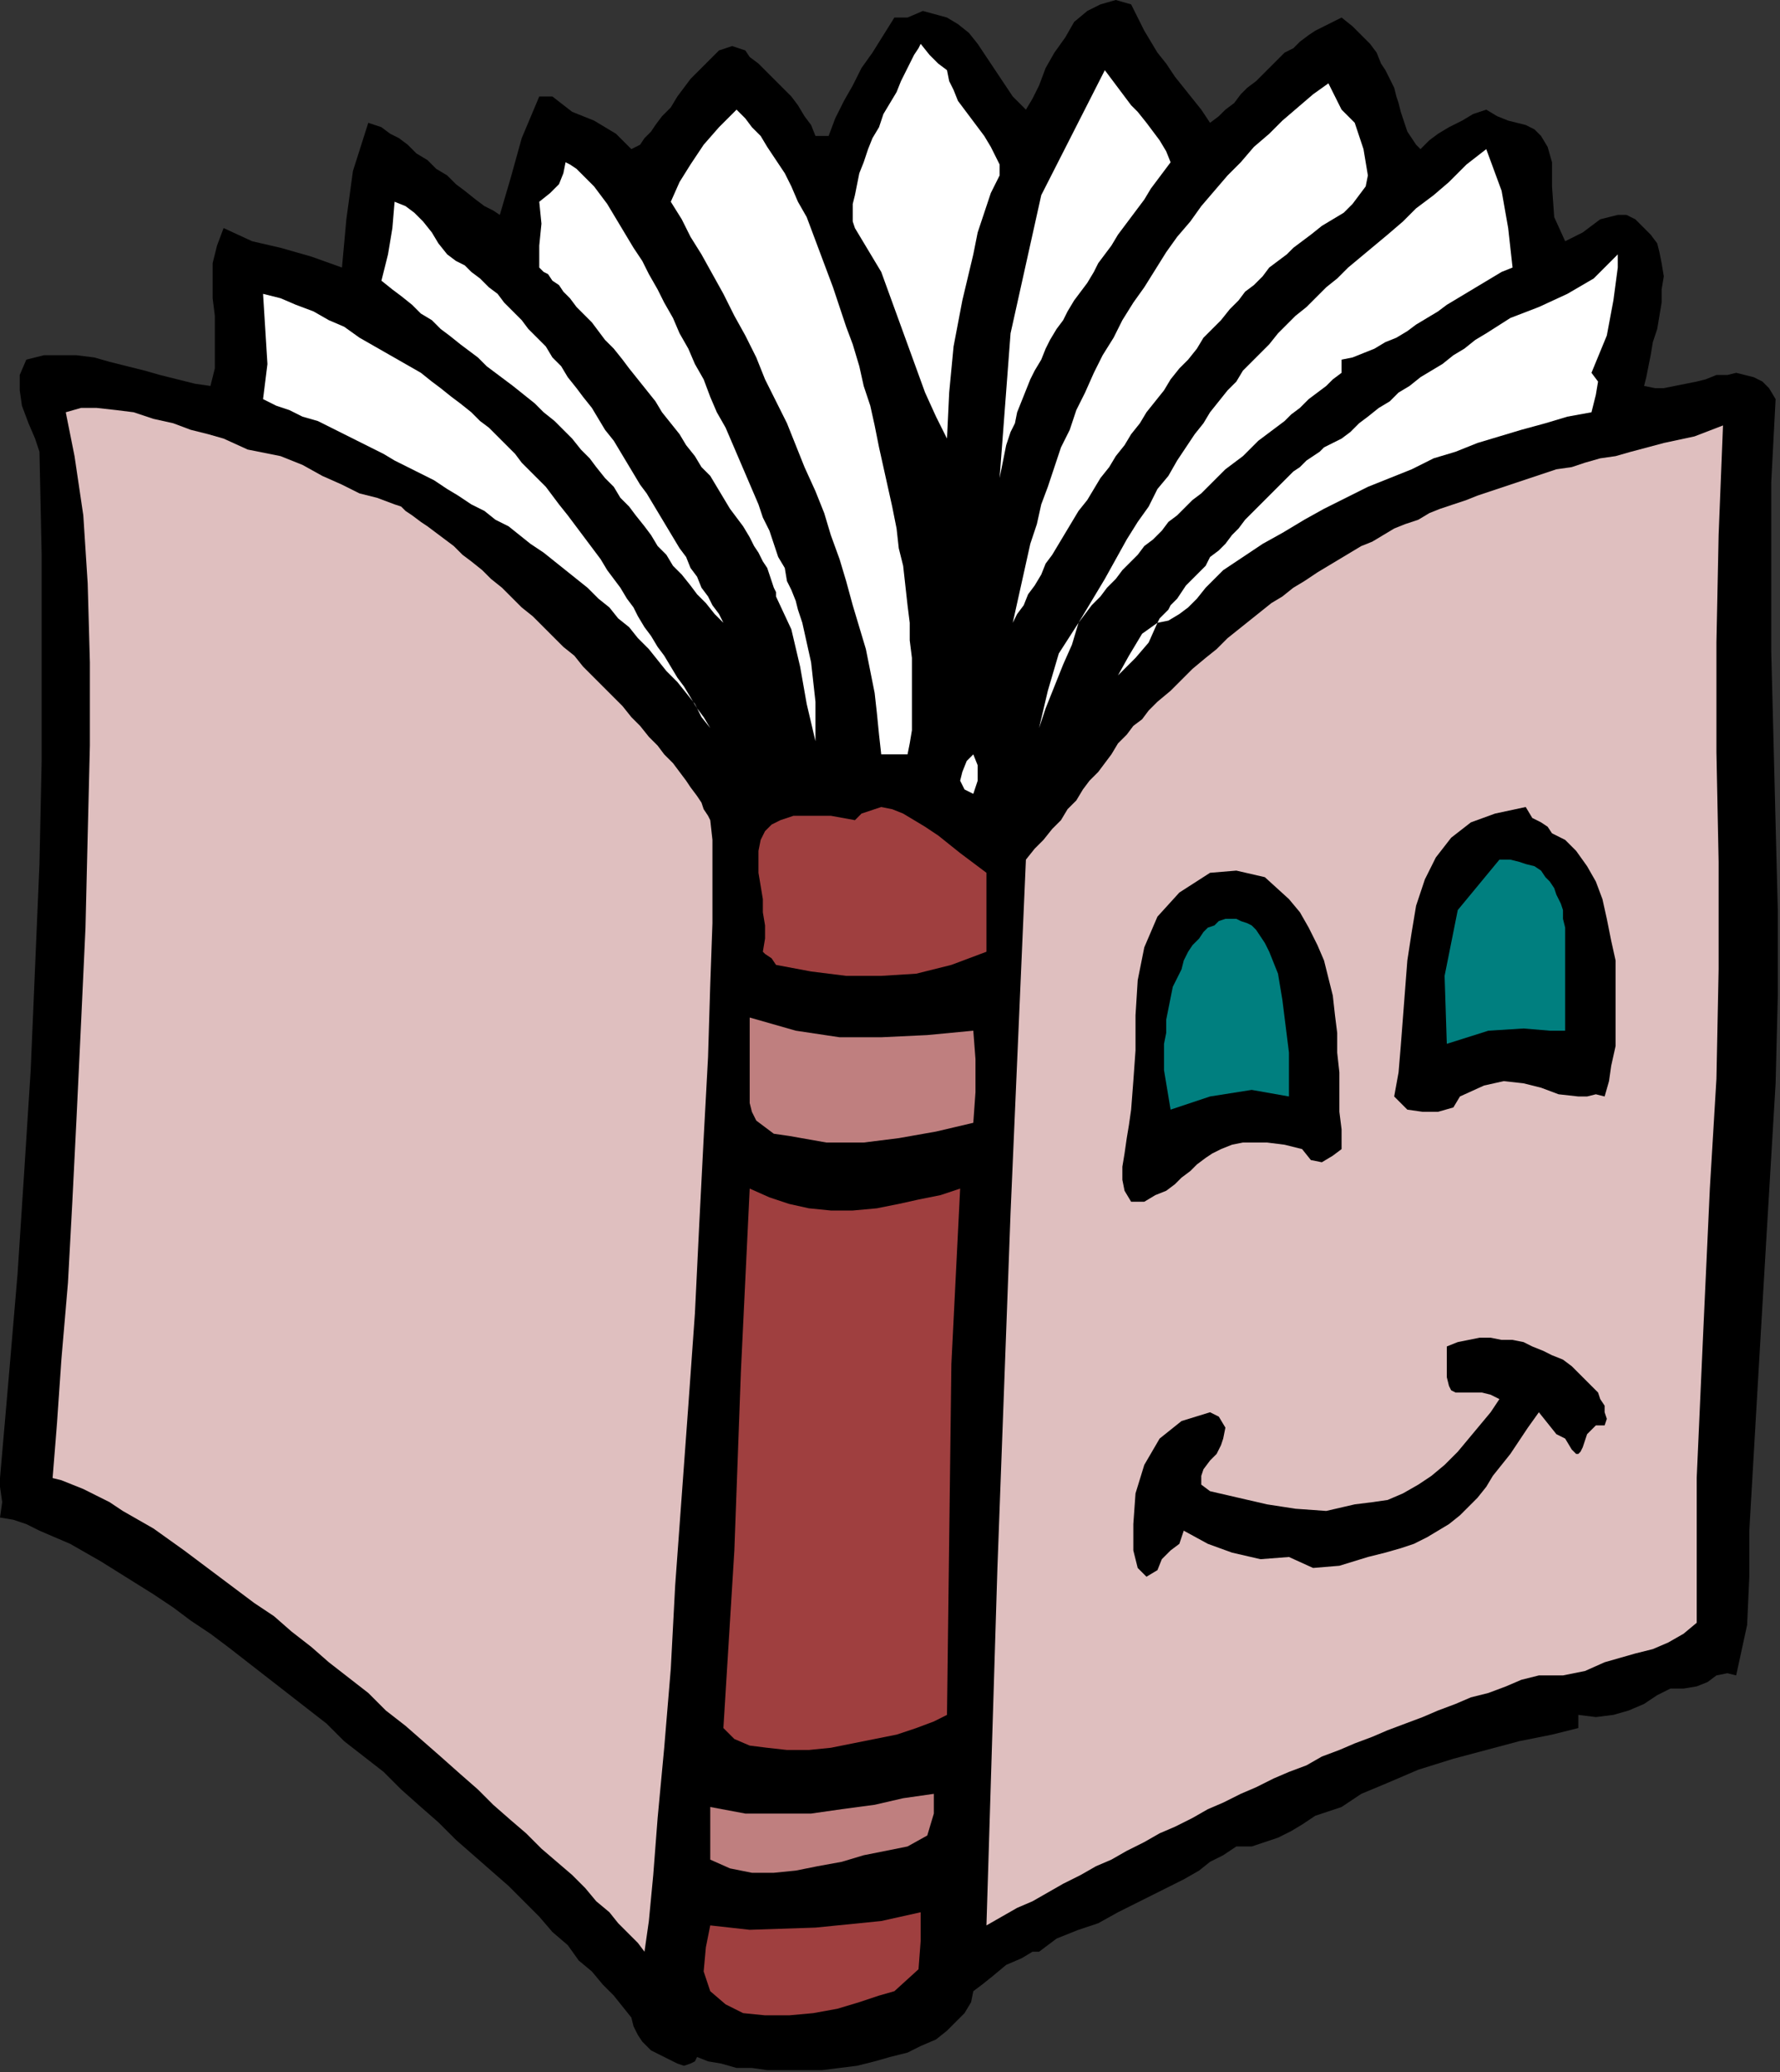
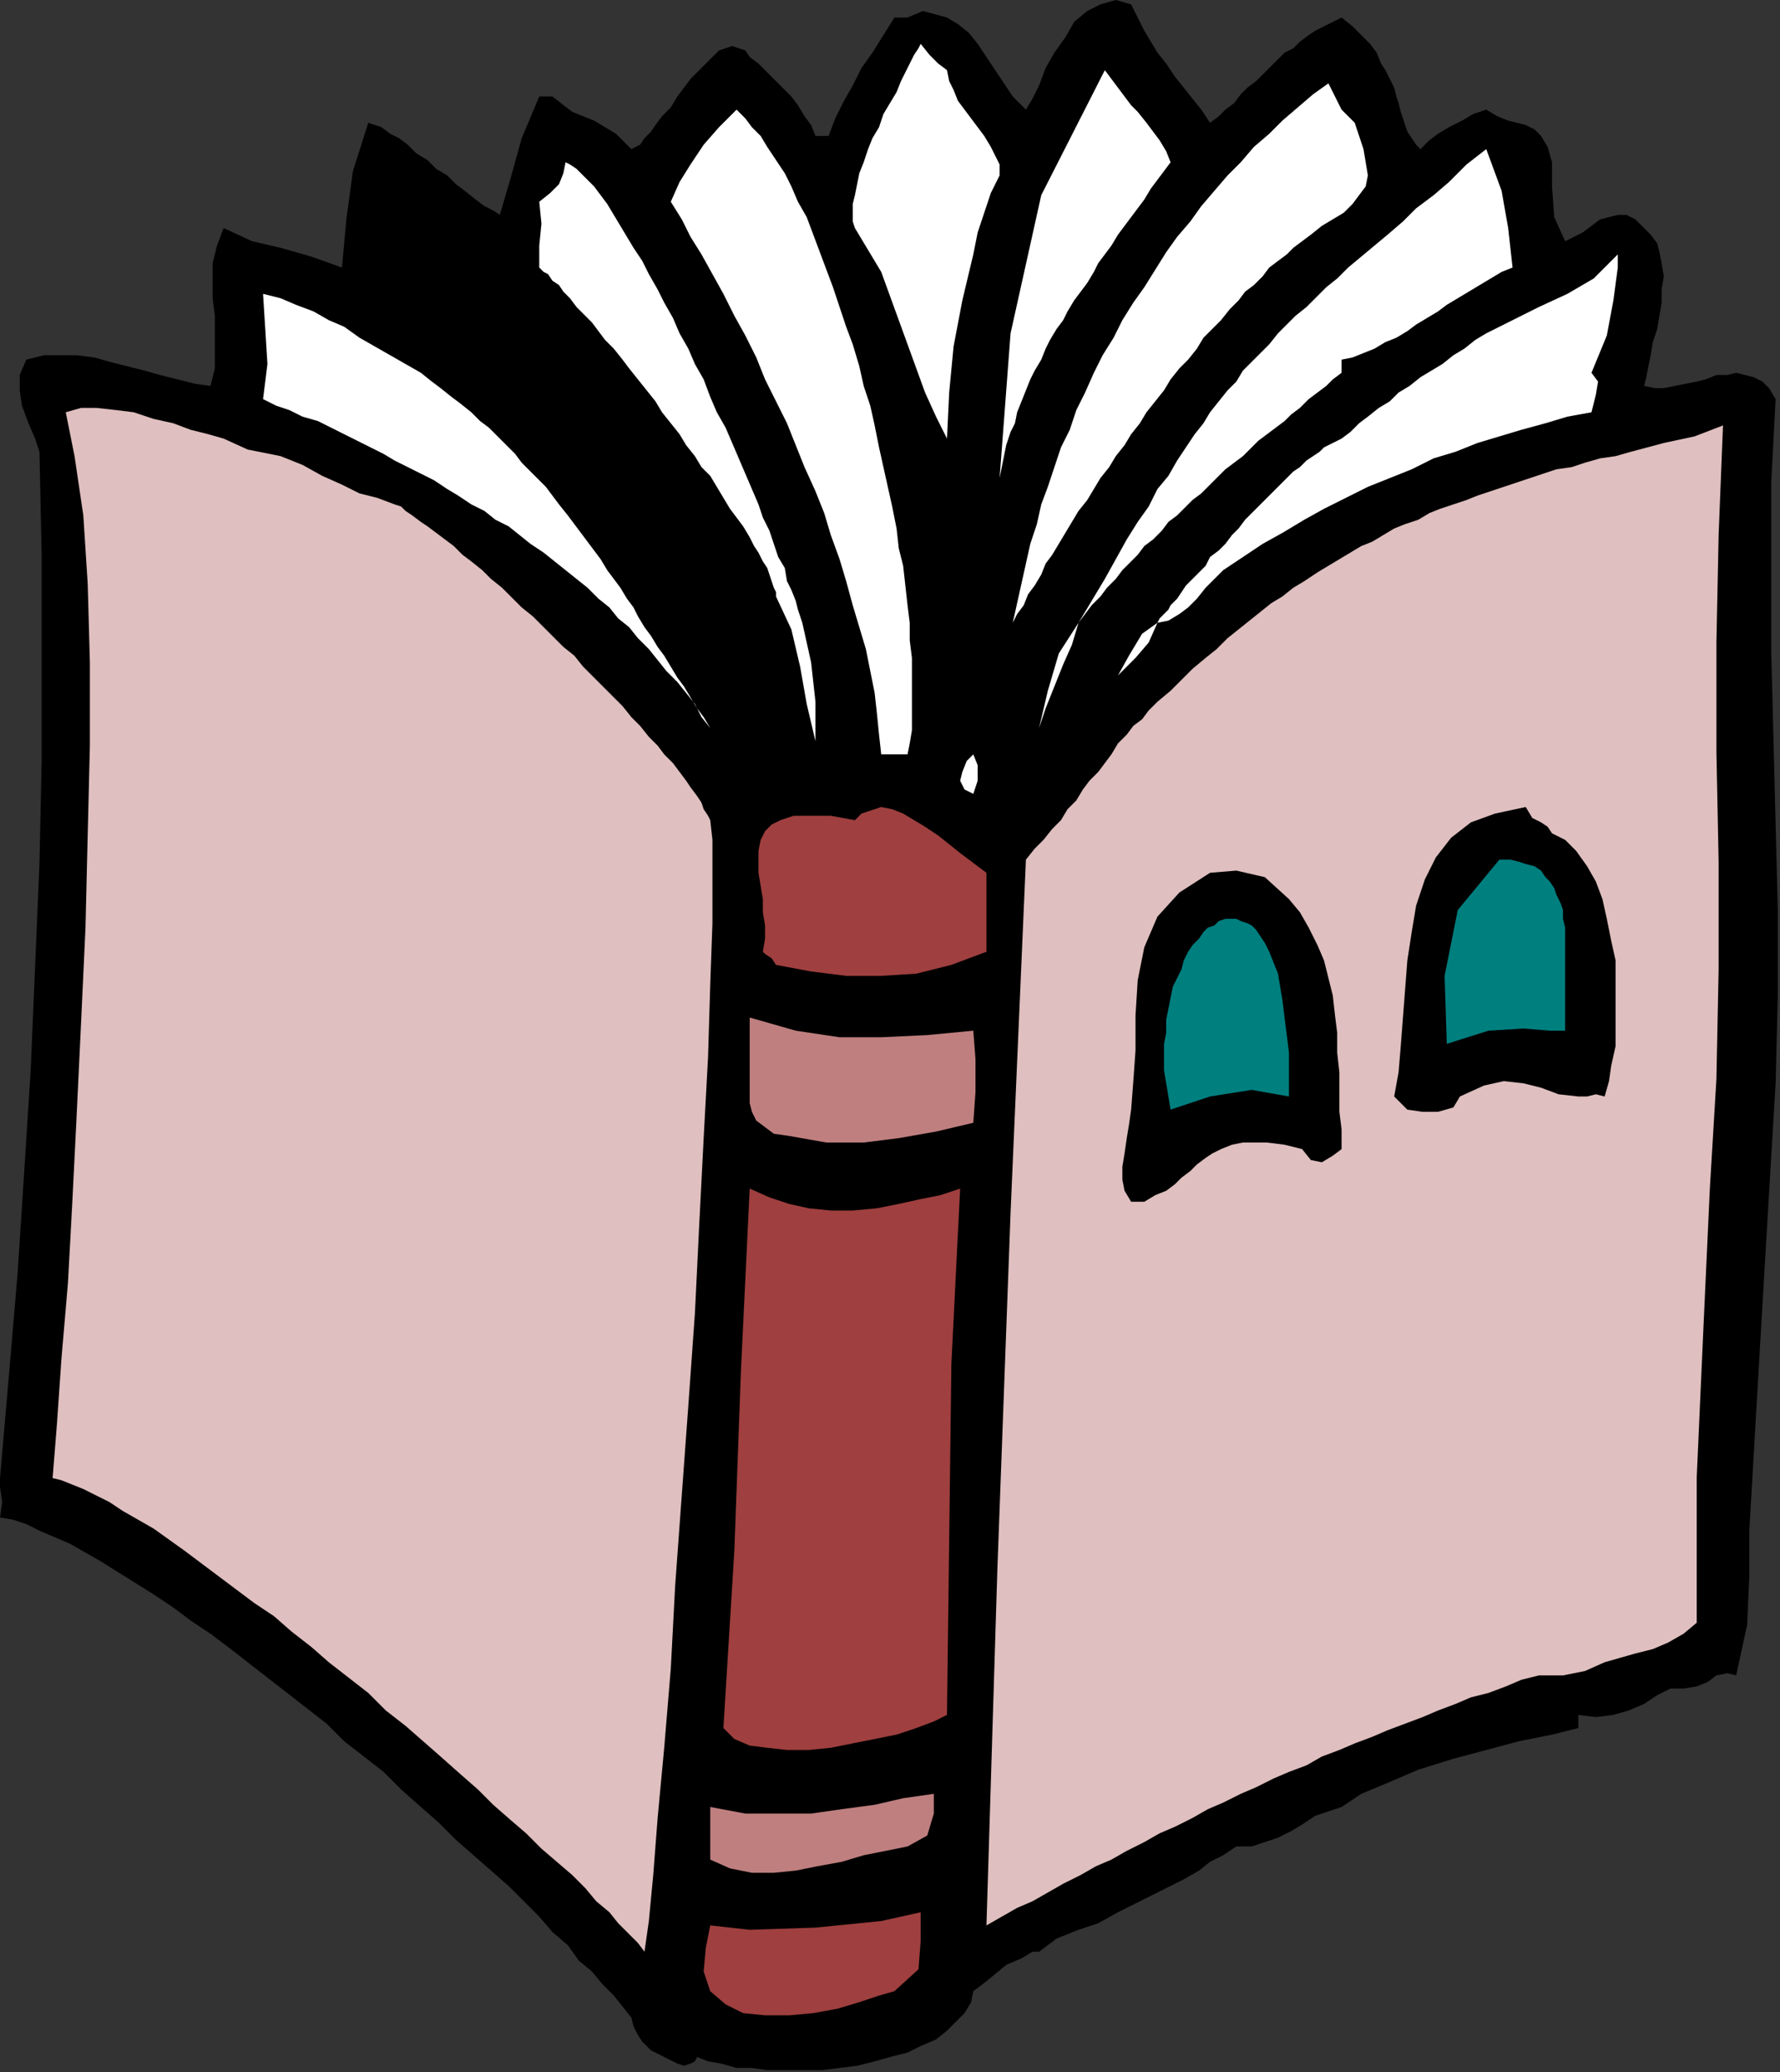
<svg xmlns="http://www.w3.org/2000/svg" xmlns:ns1="http://sodipodi.sourceforge.net/DTD/sodipodi-0.dtd" xmlns:ns2="http://www.inkscape.org/namespaces/inkscape" version="1.0" width="137.499mm" height="160.02mm" id="svg55" ns1:docname="OBSSG055.WMF">
  <rect width="100%" height="100%" fill="#333333" stroke="none" />
  <ns1:namedview pagecolor="#ffffff" bordercolor="#666666" borderopacity="1" objecttolerance="10" gridtolerance="10" guidetolerance="10" ns2:pageopacity="0" ns2:pageshadow="2" ns2:window-width="640" ns2:window-height="480" id="namedview57" />
  <defs id="defs3">
    <pattern id="WMFhbasepattern" patternUnits="userSpaceOnUse" width="6" height="6" x="0" y="0" />
  </defs>
  <path style="fill:#000000;fill-rule:evenodd;fill-opacity:1;stroke:none;" d="  M 330.24,1.28   L 332.16,5.12   L 334.08,8.96   L 336,12.16   L 337.92,15.36   L 340.48,18.56   L 343.04,22.4   L 345.6,25.6   L 348.16,28.8   L 350.72,32   L 353.28,35.84   L 353.28,35.84   L 355.84,33.92   L 357.76,32   L 360.32,30.08   L 362.24,27.52   L 364.16,25.6   L 366.72,23.68   L 368.64,21.76   L 370.56,19.84   L 373.12,17.28   L 375.04,15.36   L 377.6,14.08   L 379.52,12.16   L 382.08,10.24   L 384,8.96   L 386.56,7.68   L 389.12,6.4   L 391.68,5.12   L 391.68,5.12   L 394.88,7.68   L 397.44,10.24   L 400,12.8   L 401.92,15.36   L 403.2,18.56   L 404.48,20.48   L 405.76,23.04   L 407.04,25.6   L 407.68,28.16   L 408.32,30.08   L 408.96,32.64   L 409.6,34.56   L 410.24,36.48   L 410.88,38.4   L 412.16,40.32   L 413.44,42.24   L 414.72,43.52   L 414.72,43.52   L 417.28,40.96   L 419.84,39.04   L 423.04,37.12   L 426.88,35.2   L 430.08,33.28   L 433.92,32   L 433.92,32   L 437.12,33.92   L 440.32,35.2   L 442.88,35.84   L 445.44,36.48   L 448,37.76   L 449.92,39.68   L 451.84,42.88   L 453.12,47.36   L 453.12,47.36   L 453.12,54.4   L 453.76,63.36   L 456.96,70.4   L 456.96,70.4   L 459.52,69.12   L 462.08,67.84   L 464.64,65.92   L 467.2,64   L 469.76,63.36   L 472.32,62.72   L 474.88,62.72   L 477.44,64   L 480,66.56   L 480,66.56   L 481.92,68.48   L 483.84,71.04   L 484.48,73.6   L 485.12,76.8   L 485.76,80.64   L 485.12,84.48   L 485.12,88.32   L 484.48,92.16   L 483.84,96   L 482.56,99.84   L 481.92,103.68   L 481.28,106.88   L 480.64,110.08   L 480,112.64   L 480,112.64   L 483.2,113.28   L 485.76,113.28   L 488.96,112.64   L 492.16,112   L 495.36,111.36   L 497.92,110.72   L 501.12,109.44   L 504.32,109.44   L 506.88,108.8   L 509.44,109.44   L 512,110.08   L 514.56,111.36   L 516.48,113.28   L 518.4,116.48   L 518.4,116.48   L 517.12,140.8   L 517.12,165.76   L 517.12,190.08   L 517.76,215.04   L 518.4,240.64   L 519.04,265.6   L 519.04,290.56   L 518.4,316.16   L 518.4,316.16   L 515.84,359.04   L 513.28,402.56   L 510.72,446.72   L 510.72,446.72   L 510.72,460.16   L 510.08,474.24   L 506.88,488.96   L 506.88,488.96   L 504.32,488.32   L 501.12,488.96   L 498.56,490.88   L 495.36,492.16   L 491.52,492.8   L 487.68,492.8   L 487.68,492.8   L 483.84,494.72   L 480,497.28   L 475.52,499.2   L 471.04,500.48   L 465.92,501.12   L 460.8,500.48   L 460.8,500.48   L 460.8,504.32   L 453.12,506.24   L 443.52,508.16   L 433.92,510.72   L 424.32,513.28   L 414.08,516.48   L 405.12,520.32   L 397.44,523.52   L 391.68,527.36   L 391.68,527.36   L 387.84,528.64   L 384,529.92   L 380.16,532.48   L 376.96,534.4   L 373.12,536.32   L 369.28,537.6   L 365.44,538.88   L 360.96,538.88   L 360.96,538.88   L 357.12,541.44   L 353.28,543.36   L 350.08,545.92   L 345.6,548.48   L 341.76,550.4   L 337.92,552.32   L 334.08,554.24   L 330.24,556.16   L 326.4,558.08   L 326.4,558.08   L 320.64,561.28   L 314.88,563.2   L 308.48,565.76   L 303.36,569.6   L 303.36,569.6   L 301.44,569.6   L 298.24,571.52   L 293.76,573.44   L 289.92,576.64   L 286.72,579.2   L 284.16,581.12   L 284.16,581.12   L 283.52,584.32   L 281.6,587.52   L 279.04,590.08   L 276.48,592.64   L 273.28,595.2   L 268.8,597.12   L 264.96,599.04   L 259.84,600.32   L 255.36,601.6   L 250.24,602.88   L 245.12,603.52   L 240,604.16   L 234.24,604.16   L 229.12,604.16   L 224,604.16   L 219.52,603.52   L 215.04,603.52   L 210.56,602.24   L 206.72,601.6   L 203.52,600.32   L 203.52,600.32   L 202.88,601.6   L 201.6,602.24   L 199.68,602.88   L 197.76,602.24   L 195.2,600.96   L 192.64,599.68   L 190.08,598.4   L 187.52,595.84   L 186.24,593.92   L 184.96,591.36   L 184.32,588.8   L 184.32,588.8   L 181.76,585.6   L 179.2,582.4   L 176,579.2   L 172.8,575.36   L 168.96,572.16   L 165.76,567.68   L 161.28,563.84   L 157.44,559.36   L 152.96,554.88   L 148.48,550.4   L 143.36,545.92   L 138.24,541.44   L 133.12,536.96   L 128,531.84   L 122.88,527.36   L 117.12,522.24   L 112,517.12   L 106.24,512.64   L 100.48,508.16   L 95.36,503.04   L 89.6,498.56   L 83.84,494.08   L 78.08,489.6   L 72.32,485.12   L 66.56,480.64   L 61.44,476.8   L 55.68,472.96   L 50.56,469.12   L 44.8,465.28   L 39.68,462.08   L 34.56,458.88   L 29.44,455.68   L 24.96,453.12   L 20.48,450.56   L 16,448.64   L 11.52,446.72   L 7.68,444.8   L 3.84,443.52   L 0,442.88   L 0,442.88   L 0.64,438.4   L 0,433.92   L 0,431.36   L 0,431.36   L 2.56,401.92   L 5.12,371.84   L 7.04,342.4   L 8.96,312.32   L 10.24,282.24   L 11.52,252.16   L 12.16,222.08   L 12.16,192   L 12.16,161.92   L 11.52,131.84   L 11.52,131.84   L 10.24,128   L 8.32,123.52   L 6.4,118.4   L 5.76,113.92   L 5.76,109.44   L 7.68,104.96   L 7.68,104.96   L 12.8,103.68   L 17.28,103.68   L 22.4,103.68   L 27.52,104.32   L 32,105.6   L 37.12,106.88   L 42.24,108.16   L 46.72,109.44   L 51.84,110.72   L 56.96,112   L 61.44,112.64   L 61.44,112.64   L 62.72,107.52   L 62.72,102.4   L 62.72,97.28   L 62.72,92.16   L 62.08,87.04   L 62.08,81.92   L 62.08,76.8   L 63.36,71.68   L 65.28,66.56   L 65.28,66.56   L 73.6,70.4   L 81.92,72.32   L 90.88,74.88   L 99.84,78.08   L 99.84,78.08   L 101.12,64   L 103.04,49.92   L 107.52,35.84   L 107.52,35.84   L 109.44,36.48   L 111.36,37.12   L 113.92,39.04   L 116.48,40.32   L 119.04,42.24   L 121.6,44.8   L 124.8,46.72   L 127.36,49.28   L 130.56,51.2   L 133.12,53.76   L 135.68,55.68   L 138.88,58.24   L 141.44,60.16   L 144,61.44   L 145.92,62.72   L 145.92,62.72   L 149.12,51.84   L 152.32,40.32   L 157.44,28.16   L 157.44,28.16   L 161.28,28.16   L 161.28,28.16   L 161.28,28.16   L 167.04,32.64   L 173.44,35.2   L 179.84,39.04   L 184.32,43.52   L 184.32,43.52   L 185.6,42.88   L 186.88,42.24   L 188.16,40.32   L 190.08,38.4   L 191.36,36.48   L 193.28,33.92   L 195.84,31.36   L 197.76,28.16   L 199.68,25.6   L 201.6,23.04   L 204.16,20.48   L 206.08,18.56   L 208,16.64   L 209.92,14.72   L 211.84,14.08   L 213.76,13.44   L 215.68,14.08   L 217.6,14.72   L 218.88,16.64   L 218.88,16.64   L 221.44,18.56   L 223.36,20.48   L 225.92,23.04   L 228.48,25.6   L 231.04,28.16   L 232.96,30.72   L 234.88,33.92   L 236.8,36.48   L 238.08,39.68   L 238.08,39.68   L 241.92,39.68   L 243.84,34.56   L 246.4,29.44   L 248.96,24.96   L 251.52,19.84   L 254.72,15.36   L 257.92,10.24   L 261.12,5.12   L 261.12,5.12   L 264.96,5.12   L 269.44,3.2   L 276.48,5.12   L 276.48,5.12   L 279.68,7.04   L 282.88,9.6   L 285.44,12.8   L 288,16.64   L 290.56,20.48   L 293.12,24.32   L 295.68,28.16   L 299.52,32   L 299.52,32   L 301.44,28.8   L 303.36,24.96   L 305.28,19.84   L 307.84,15.36   L 311.04,10.88   L 313.6,6.4   L 317.44,3.2   L 321.28,1.28   L 325.76,0   L 330.24,1.28  z " id="path5" />
  <path style="fill:#ffffff;fill-rule:evenodd;fill-opacity:1;stroke:none;" d="  M 276.48,20.48   L 277.12,23.68   L 278.4,26.24   L 279.68,29.44   L 281.6,32   L 283.52,34.56   L 285.44,37.12   L 287.36,39.68   L 289.28,42.88   L 290.56,45.44   L 291.84,48   L 291.84,51.2   L 291.84,51.2   L 289.28,56.32   L 287.36,62.08   L 285.44,67.84   L 284.16,74.24   L 284.16,74.24   L 280.96,87.68   L 278.4,101.12   L 277.12,114.56   L 276.48,128   L 276.48,128   L 273.28,121.6   L 270.08,114.56   L 267.52,107.52   L 264.96,100.48   L 262.4,93.44   L 259.84,86.4   L 257.28,79.36   L 253.44,72.96   L 249.6,66.56   L 249.6,66.56   L 248.96,64.64   L 248.96,62.08   L 248.96,59.52   L 249.6,56.96   L 250.24,53.76   L 250.88,50.56   L 252.16,47.36   L 253.44,43.52   L 254.72,40.32   L 256.64,37.12   L 257.92,33.28   L 259.84,30.08   L 261.76,26.88   L 263.04,23.68   L 264.32,21.12   L 265.6,18.56   L 266.88,16   L 268.16,14.08   L 268.8,12.8   L 268.8,12.8   L 271.36,16   L 273.92,18.56   L 276.48,20.48  z " id="path7" />
  <path style="fill:#ffffff;fill-rule:evenodd;fill-opacity:1;stroke:none;" d="  M 341.76,47.36   L 339.84,49.92   L 337.92,52.48   L 336,55.04   L 334.08,58.24   L 332.16,60.8   L 330.24,63.36   L 328.32,65.92   L 326.4,68.48   L 324.48,71.68   L 322.56,74.24   L 320.64,76.8   L 319.36,79.36   L 317.44,82.56   L 315.52,85.12   L 313.6,87.68   L 311.68,90.88   L 310.4,93.44   L 308.48,96   L 306.56,99.2   L 305.28,101.76   L 304,104.96   L 302.08,108.16   L 300.8,110.72   L 299.52,113.92   L 298.24,117.12   L 296.96,120.32   L 296.32,123.52   L 295.04,126.08   L 293.76,129.92   L 293.12,133.12   L 292.48,136.32   L 291.84,139.52   L 291.84,139.52   L 295.04,97.28   L 304,56.96   L 322.56,20.48   L 322.56,20.48   L 324.48,23.04   L 326.4,25.6   L 328.32,28.16   L 330.24,30.72   L 332.16,32.64   L 334.72,35.84   L 336.64,38.4   L 338.56,40.96   L 340.48,44.16   L 341.76,47.36  z " id="path9" />
  <path style="fill:#ffffff;fill-rule:evenodd;fill-opacity:1;stroke:none;" d="  M 391.68,32   L 395.52,35.84   L 398.08,43.52   L 399.36,51.2   L 399.36,51.2   L 398.72,54.4   L 396.8,56.96   L 394.88,59.52   L 392.32,62.08   L 389.12,64   L 385.92,65.92   L 382.72,68.48   L 380.16,70.4   L 380.16,70.4   L 377.6,72.32   L 375.68,74.24   L 373.12,76.16   L 370.56,78.08   L 368.64,80.64   L 366.08,83.2   L 363.52,85.12   L 361.6,87.68   L 359.04,90.24   L 356.48,93.44   L 353.92,96   L 351.36,98.56   L 349.44,101.76   L 346.88,104.96   L 344.32,107.52   L 341.76,110.72   L 339.84,113.92   L 337.28,117.12   L 334.72,120.32   L 332.8,123.52   L 330.24,126.72   L 328.32,129.92   L 325.76,133.12   L 323.84,136.32   L 321.28,139.52   L 319.36,142.72   L 317.44,145.92   L 314.88,149.12   L 312.96,152.32   L 311.04,155.52   L 309.12,158.72   L 307.2,161.92   L 305.28,164.48   L 304,167.68   L 302.08,170.88   L 300.16,173.44   L 298.88,176.64   L 296.96,179.2   L 295.68,181.76   L 295.68,181.76   L 295.68,181.76   L 296.96,176   L 298.24,170.24   L 299.52,164.48   L 300.8,158.72   L 302.72,152.96   L 304,147.2   L 305.92,142.08   L 307.84,136.32   L 309.76,130.56   L 312.32,125.44   L 314.24,119.68   L 316.8,114.56   L 319.36,108.8   L 321.92,103.68   L 325.12,98.56   L 327.68,93.44   L 330.88,88.32   L 334.08,83.84   L 337.28,78.72   L 340.48,73.6   L 343.68,69.12   L 347.52,64.64   L 350.72,60.16   L 354.56,55.68   L 358.4,51.2   L 362.24,47.36   L 366.08,42.88   L 370.56,39.04   L 374.4,35.2   L 378.88,31.36   L 383.36,27.52   L 387.84,24.32   L 387.84,24.32   L 391.68,32  z " id="path11" />
  <path style="fill:#ffffff;fill-rule:evenodd;fill-opacity:1;stroke:none;" d="  M 264.96,220.16   L 257.28,220.16   L 256.64,214.4   L 256,208   L 255.36,202.24   L 254.08,195.84   L 252.8,189.44   L 250.88,183.04   L 248.96,176.64   L 247.04,169.6   L 245.12,163.2   L 242.56,156.16   L 240.64,149.76   L 238.08,143.36   L 234.88,136.32   L 232.32,129.92   L 229.76,123.52   L 226.56,117.12   L 223.36,110.72   L 220.8,104.32   L 217.6,97.92   L 214.4,92.16   L 211.2,85.76   L 208,80   L 204.8,74.24   L 201.6,69.12   L 199.04,64   L 195.84,58.88   L 195.84,58.88   L 198.4,53.12   L 201.6,48   L 205.44,42.24   L 209.92,37.12   L 215.04,32   L 215.04,32   L 217.6,34.56   L 219.52,37.12   L 222.08,39.68   L 224,42.88   L 226.56,46.72   L 229.12,50.56   L 231.04,54.4   L 232.96,58.88   L 235.52,63.36   L 237.44,68.48   L 239.36,73.6   L 241.28,78.72   L 243.2,83.84   L 245.12,89.6   L 247.04,95.36   L 248.96,100.48   L 250.88,106.88   L 252.16,112.64   L 254.08,118.4   L 255.36,124.16   L 256.64,130.56   L 257.92,136.32   L 259.2,142.08   L 260.48,147.84   L 261.76,154.24   L 262.4,160   L 263.68,165.12   L 264.32,170.88   L 264.96,176.64   L 265.6,181.76   L 265.6,186.88   L 266.24,192   L 266.24,196.48   L 266.24,200.96   L 266.24,205.44   L 266.24,209.92   L 266.24,213.12   L 265.6,216.96   L 264.96,220.16  z " id="path13" />
  <path style="fill:#ffffff;fill-rule:evenodd;fill-opacity:1;stroke:none;" d="  M 441.6,78.08   L 438.4,79.36   L 435.2,81.28   L 432,83.2   L 428.8,85.12   L 425.6,87.04   L 422.4,88.96   L 419.84,90.88   L 416.64,92.8   L 413.44,94.72   L 410.88,96.64   L 407.68,98.56   L 404.48,99.84   L 401.28,101.76   L 398.08,103.04   L 394.88,104.32   L 391.68,104.96   L 391.68,104.96   L 391.68,108.8   L 389.12,110.72   L 387.2,112.64   L 384.64,114.56   L 382.08,116.48   L 379.52,119.04   L 376.96,120.96   L 375.04,122.88   L 372.48,124.8   L 369.92,126.72   L 367.36,128.64   L 364.8,131.2   L 362.88,133.12   L 360.32,135.04   L 357.76,136.96   L 355.2,139.52   L 353.28,141.44   L 350.72,144   L 348.16,145.92   L 346.24,147.84   L 343.68,150.4   L 341.12,152.32   L 339.2,154.88   L 336.64,157.44   L 334.08,159.36   L 332.16,161.92   L 329.6,164.48   L 327.68,166.4   L 325.76,168.96   L 323.2,171.52   L 321.28,174.08   L 318.72,176.64   L 316.8,179.2   L 314.88,181.76   L 314.88,181.76   L 314.88,181.76   L 318.72,175.36   L 322.56,168.96   L 325.76,163.2   L 328.96,157.44   L 332.16,152.32   L 335.36,147.84   L 337.92,142.72   L 341.12,138.88   L 343.68,134.4   L 346.24,130.56   L 348.8,126.72   L 351.36,123.52   L 353.28,120.32   L 355.84,117.12   L 358.4,113.92   L 360.96,111.36   L 362.88,108.16   L 365.44,105.6   L 368,103.04   L 370.56,100.48   L 373.12,97.28   L 375.68,94.72   L 378.24,92.16   L 381.44,89.6   L 384,87.04   L 387.2,83.84   L 390.4,81.28   L 393.6,78.08   L 397.44,74.88   L 401.28,71.68   L 405.12,68.48   L 409.6,64.64   L 413.44,60.8   L 418.56,56.96   L 423.04,53.12   L 428.16,48   L 433.92,43.52   L 433.92,43.52   L 438.4,55.68   L 440.32,66.56   L 441.6,78.08  z " id="path15" />
  <path style="fill:#ffffff;fill-rule:evenodd;fill-opacity:1;stroke:none;" d="  M 234.24,181.76   L 234.24,181.76   L 236.8,193.28   L 238.08,204.8   L 238.08,216.32   L 238.08,216.32   L 235.52,205.44   L 233.6,194.56   L 231.04,183.68   L 226.56,174.08   L 226.56,174.08   L 226.56,172.8   L 225.92,171.52   L 225.28,169.6   L 224.64,167.68   L 224,165.76   L 222.72,163.84   L 221.44,161.28   L 220.16,159.36   L 218.88,156.8   L 216.96,153.6   L 215.04,151.04   L 213.12,148.48   L 211.2,145.28   L 209.28,142.08   L 207.36,138.88   L 204.8,136.32   L 202.88,133.12   L 200.32,129.92   L 198.4,126.72   L 195.84,123.52   L 193.28,120.32   L 191.36,117.12   L 188.8,113.92   L 186.24,110.72   L 183.68,107.52   L 181.76,104.96   L 179.2,101.76   L 176.64,99.2   L 174.72,96.64   L 172.8,94.08   L 170.24,91.52   L 168.32,89.6   L 166.4,87.04   L 164.48,85.12   L 163.2,83.2   L 161.28,81.92   L 160,80   L 158.72,79.36   L 157.44,78.08   L 157.44,78.08   L 157.44,71.68   L 158.08,65.28   L 157.44,58.88   L 157.44,58.88   L 160.64,56.32   L 163.2,53.76   L 164.48,50.56   L 165.12,47.36   L 165.12,47.36   L 166.4,48   L 168.32,49.28   L 169.6,50.56   L 171.52,52.48   L 173.44,54.4   L 175.36,56.96   L 177.28,59.52   L 179.2,62.72   L 181.12,65.92   L 183.04,69.12   L 184.96,72.32   L 187.52,76.16   L 189.44,80   L 192,84.48   L 193.92,88.32   L 196.48,92.8   L 198.4,97.28   L 200.96,101.76   L 202.88,106.24   L 205.44,110.72   L 207.36,115.84   L 209.28,120.32   L 211.84,124.8   L 213.76,129.28   L 215.68,133.76   L 217.6,138.24   L 219.52,142.72   L 221.44,147.2   L 222.72,151.04   L 224.64,154.88   L 225.92,158.72   L 227.2,162.56   L 229.12,165.76   L 229.76,169.6   L 231.04,172.16   L 232.32,175.36   L 232.96,177.92   L 233.6,179.84   L 234.24,181.76  z " id="path17" />
-   <path style="fill:#ffffff;fill-rule:evenodd;fill-opacity:1;stroke:none;" d="  M 211.2,181.76   L 208.64,179.2   L 206.08,176   L 203.52,173.44   L 201.6,170.88   L 199.04,167.68   L 196.48,165.12   L 194.56,161.92   L 192,159.36   L 190.08,156.16   L 188.16,153.6   L 185.6,150.4   L 183.68,147.84   L 181.12,145.28   L 179.2,142.08   L 176.64,139.52   L 174.08,136.32   L 172.16,133.76   L 169.6,131.2   L 167.04,128   L 164.48,125.44   L 161.92,122.88   L 158.72,120.32   L 156.16,117.76   L 152.96,115.2   L 149.76,112.64   L 149.76,112.64   L 147.2,110.72   L 144.64,108.8   L 142.08,106.88   L 139.52,104.32   L 136.96,102.4   L 134.4,100.48   L 131.2,97.92   L 128.64,96   L 126.08,93.44   L 122.88,91.52   L 120.32,88.96   L 117.12,86.4   L 114.56,84.48   L 111.36,81.92   L 111.36,81.92   L 113.28,74.24   L 114.56,66.56   L 115.2,58.88   L 115.2,58.88   L 118.4,60.16   L 120.96,62.08   L 123.52,64.64   L 126.08,67.84   L 128,71.04   L 130.56,74.24   L 130.56,74.24   L 133.12,76.16   L 135.68,77.44   L 137.6,79.36   L 140.16,81.28   L 142.72,83.84   L 145.28,85.76   L 147.2,88.32   L 149.76,90.88   L 152.32,93.44   L 154.24,96   L 156.8,98.56   L 159.36,101.12   L 161.28,104.32   L 163.84,106.88   L 165.76,110.08   L 168.32,113.28   L 170.24,115.84   L 172.8,119.04   L 174.72,122.24   L 176.64,125.44   L 179.2,128.64   L 181.12,131.84   L 183.04,135.04   L 184.96,138.24   L 186.88,141.44   L 188.8,144   L 190.72,147.2   L 192.64,150.4   L 194.56,153.6   L 196.48,156.8   L 198.4,160   L 200.32,162.56   L 201.6,165.76   L 203.52,168.32   L 204.8,171.52   L 206.72,174.08   L 208,176.64   L 209.92,179.2   L 211.2,181.76  z " id="path19" />
-   <path style="fill:#ffffff;fill-rule:evenodd;fill-opacity:1;stroke:none;" d="  M 472.32,78.08   L 471.04,87.68   L 469.12,97.92   L 464.64,108.8   L 464.64,108.8   L 466.56,111.36   L 465.92,115.2   L 464.64,120.32   L 464.64,120.32   L 457.6,121.6   L 451.2,123.52   L 444.16,125.44   L 437.76,127.36   L 431.36,129.28   L 424.96,131.84   L 418.56,133.76   L 412.16,136.96   L 405.76,139.52   L 399.36,142.08   L 392.96,145.28   L 386.56,148.48   L 380.8,151.68   L 374.4,155.52   L 368.64,158.72   L 362.88,162.56   L 357.12,166.4   L 357.12,166.4   L 354.56,168.96   L 352,171.52   L 349.44,174.72   L 346.88,177.28   L 344.32,179.2   L 341.12,181.12   L 337.92,181.76   L 337.92,181.76   L 338.56,180.48   L 339.84,179.2   L 341.12,177.92   L 341.76,176.64   L 343.68,174.72   L 344.96,172.8   L 346.24,170.88   L 348.16,168.96   L 350.08,167.04   L 352,165.12   L 353.28,162.56   L 355.84,160.64   L 357.76,158.72   L 359.68,156.16   L 361.6,154.24   L 363.52,151.68   L 365.44,149.76   L 368,147.2   L 369.92,145.28   L 371.84,143.36   L 373.76,141.44   L 375.68,139.52   L 377.6,137.6   L 379.52,136.32   L 381.44,134.4   L 383.36,133.12   L 385.28,131.84   L 386.56,130.56   L 387.84,129.92   L 389.12,129.28   L 390.4,128.64   L 391.68,128   L 391.68,128   L 394.24,126.08   L 396.8,123.52   L 399.36,121.6   L 402.56,119.04   L 405.76,117.12   L 408.32,114.56   L 411.52,112.64   L 414.72,110.08   L 417.92,108.16   L 421.12,106.24   L 424.32,103.68   L 427.52,101.76   L 430.72,99.2   L 433.92,97.28   L 433.92,97.28   L 440.96,92.8   L 449.28,89.6   L 457.6,85.76   L 465.28,81.28   L 472.32,74.24   L 472.32,74.24   L 472.32,78.08  z " id="path21" />
+   <path style="fill:#ffffff;fill-rule:evenodd;fill-opacity:1;stroke:none;" d="  M 472.32,78.08   L 471.04,87.68   L 469.12,97.92   L 464.64,108.8   L 464.64,108.8   L 466.56,111.36   L 465.92,115.2   L 464.64,120.32   L 464.64,120.32   L 457.6,121.6   L 451.2,123.52   L 444.16,125.44   L 437.76,127.36   L 431.36,129.28   L 424.96,131.84   L 418.56,133.76   L 412.16,136.96   L 405.76,139.52   L 399.36,142.08   L 392.96,145.28   L 386.56,148.48   L 380.8,151.68   L 374.4,155.52   L 368.64,158.72   L 362.88,162.56   L 357.12,166.4   L 357.12,166.4   L 354.56,168.96   L 352,171.52   L 349.44,174.72   L 346.88,177.28   L 344.32,179.2   L 341.12,181.12   L 337.92,181.76   L 337.92,181.76   L 338.56,180.48   L 339.84,179.2   L 341.12,177.92   L 341.76,176.64   L 343.68,174.72   L 344.96,172.8   L 346.24,170.88   L 348.16,168.96   L 350.08,167.04   L 352,165.12   L 353.28,162.56   L 355.84,160.64   L 357.76,158.72   L 359.68,156.16   L 361.6,154.24   L 363.52,151.68   L 365.44,149.76   L 368,147.2   L 369.92,145.28   L 371.84,143.36   L 373.76,141.44   L 375.68,139.52   L 377.6,137.6   L 379.52,136.32   L 381.44,134.4   L 383.36,133.12   L 385.28,131.84   L 386.56,130.56   L 387.84,129.92   L 389.12,129.28   L 390.4,128.64   L 391.68,128   L 391.68,128   L 394.24,126.08   L 396.8,123.52   L 399.36,121.6   L 402.56,119.04   L 405.76,117.12   L 408.32,114.56   L 411.52,112.64   L 414.72,110.08   L 417.92,108.16   L 421.12,106.24   L 424.32,103.68   L 427.52,101.76   L 430.72,99.2   L 433.92,97.28   L 433.92,97.28   L 449.28,89.6   L 457.6,85.76   L 465.28,81.28   L 472.32,74.24   L 472.32,74.24   L 472.32,78.08  z " id="path21" />
  <path style="fill:#ffffff;fill-rule:evenodd;fill-opacity:1;stroke:none;" d="  M 207.36,212.48   L 204.8,209.28   L 202.88,205.44   L 200.32,202.24   L 197.76,199.04   L 194.56,195.84   L 192,192.64   L 189.44,189.44   L 186.24,186.24   L 183.68,183.04   L 180.48,180.48   L 177.92,177.28   L 174.72,174.72   L 171.52,171.52   L 168.32,168.96   L 165.12,166.4   L 161.92,163.84   L 158.72,161.28   L 154.88,158.72   L 151.68,156.16   L 148.48,153.6   L 144.64,151.68   L 141.44,149.12   L 137.6,147.2   L 133.76,144.64   L 130.56,142.72   L 126.72,140.16   L 122.88,138.24   L 119.04,136.32   L 115.2,134.4   L 112,132.48   L 108.16,130.56   L 104.32,128.64   L 100.48,126.72   L 96.64,124.8   L 92.8,122.88   L 88.32,121.6   L 84.48,119.68   L 80.64,118.4   L 76.8,116.48   L 76.8,116.48   L 78.08,106.24   L 77.44,96   L 76.8,85.76   L 76.8,85.76   L 81.92,87.04   L 86.4,88.96   L 91.52,90.88   L 96,93.44   L 100.48,95.36   L 104.96,98.56   L 109.44,101.12   L 113.92,103.68   L 118.4,106.24   L 122.88,108.8   L 122.88,108.8   L 126.08,111.36   L 128.64,113.28   L 131.84,115.84   L 134.4,117.76   L 137.6,120.32   L 140.16,122.88   L 142.72,124.8   L 145.28,127.36   L 147.84,129.92   L 150.4,132.48   L 152.32,135.04   L 154.88,137.6   L 156.8,139.52   L 159.36,142.08   L 161.28,144.64   L 163.2,147.2   L 165.76,150.4   L 167.68,152.96   L 169.6,155.52   L 171.52,158.08   L 173.44,160.64   L 175.36,163.2   L 177.28,166.4   L 179.2,168.96   L 181.12,171.52   L 183.04,174.72   L 184.96,177.28   L 186.24,179.84   L 188.16,183.04   L 190.08,185.6   L 192,188.8   L 193.92,191.36   L 195.84,194.56   L 197.76,197.76   L 199.68,200.32   L 201.6,203.52   L 203.52,206.72   L 205.44,209.28   L 207.36,212.48  z " id="path23" />
  <path style="fill:#dfbfbf;fill-rule:evenodd;fill-opacity:1;stroke:none;" d="  M 65.28,128   L 72.32,131.2   L 81.92,133.12   L 88.32,135.68   L 88.32,135.68   L 94.08,138.88   L 99.84,141.44   L 104.96,144   L 110.08,145.28   L 115.2,147.2   L 115.2,147.2   L 117.12,147.84   L 118.4,149.12   L 120.32,150.4   L 122.88,152.32   L 124.8,153.6   L 127.36,155.52   L 129.92,157.44   L 132.48,159.36   L 135.04,161.92   L 137.6,163.84   L 140.8,166.4   L 143.36,168.96   L 146.56,171.52   L 149.12,174.08   L 152.32,177.28   L 155.52,179.84   L 158.72,183.04   L 161.28,185.6   L 164.48,188.8   L 167.68,191.36   L 170.24,194.56   L 173.44,197.76   L 176,200.32   L 179.2,203.52   L 181.76,206.08   L 184.32,209.28   L 186.88,211.84   L 189.44,215.04   L 192,217.6   L 193.92,220.16   L 196.48,222.72   L 198.4,225.28   L 200.32,227.84   L 201.6,229.76   L 203.52,232.32   L 204.8,234.24   L 205.44,236.16   L 206.72,238.08   L 207.36,239.36   L 207.36,239.36   L 208,245.12   L 208,255.36   L 208,269.44   L 207.36,287.36   L 206.72,308.48   L 205.44,332.16   L 204.16,357.12   L 202.88,383.36   L 200.96,410.24   L 199.04,436.48   L 197.12,462.72   L 195.84,487.04   L 193.92,510.08   L 192,530.56   L 190.72,547.2   L 189.44,560.64   L 188.16,569.6   L 188.16,569.6   L 186.24,567.04   L 183.68,564.48   L 180.48,561.28   L 177.92,558.08   L 174.08,554.88   L 170.88,551.04   L 167.04,547.2   L 162.56,543.36   L 158.08,539.52   L 153.6,535.04   L 149.12,531.2   L 144,526.72   L 139.52,522.24   L 134.4,517.76   L 128.64,512.64   L 123.52,508.16   L 118.4,503.68   L 112.64,499.2   L 107.52,494.08   L 101.76,489.6   L 96,485.12   L 90.88,480.64   L 85.12,476.16   L 80,471.68   L 74.24,467.84   L 69.12,464   L 64,460.16   L 58.88,456.32   L 53.76,452.48   L 49.28,449.28   L 44.8,446.08   L 40.32,443.52   L 35.84,440.96   L 32,438.4   L 28.16,436.48   L 24.32,434.56   L 21.12,433.28   L 17.92,432   L 15.36,431.36   L 15.36,431.36   L 16.64,415.36   L 17.92,396.8   L 19.84,374.4   L 21.12,350.72   L 22.4,325.12   L 23.68,298.24   L 24.96,270.72   L 25.6,243.84   L 26.24,217.6   L 26.24,193.28   L 25.6,170.24   L 24.32,150.4   L 21.76,133.12   L 19.2,120.32   L 19.2,120.32   L 23.68,119.04   L 28.16,119.04   L 33.92,119.68   L 39.04,120.32   L 44.8,122.24   L 50.56,123.52   L 55.68,125.44   L 60.8,126.72   L 65.28,128  z " id="path25" />
  <path style="fill:#dfbfbf;fill-rule:evenodd;fill-opacity:1;stroke:none;" d="  M 503.04,124.16   L 501.76,156.16   L 501.12,187.52   L 501.12,219.52   L 501.76,251.52   L 501.76,282.88   L 501.12,314.88   L 499.2,346.88   L 499.2,346.88   L 497.28,388.48   L 495.36,431.36   L 495.36,473.6   L 495.36,473.6   L 491.52,476.8   L 487.04,479.36   L 482.56,481.28   L 477.44,482.56   L 472.96,483.84   L 468.48,485.12   L 468.48,485.12   L 468.48,485.12   L 462.72,487.68   L 456.32,488.96   L 449.28,488.96   L 449.28,488.96   L 444.16,490.24   L 439.68,492.16   L 434.56,494.08   L 429.44,495.36   L 424.96,497.28   L 419.84,499.2   L 415.36,501.12   L 410.24,503.04   L 405.12,504.96   L 400.64,506.88   L 395.52,508.8   L 391.04,510.72   L 385.92,512.64   L 381.44,515.2   L 376.32,517.12   L 371.84,519.04   L 366.72,521.6   L 362.24,523.52   L 357.12,526.08   L 352.64,528   L 348.16,530.56   L 343.04,533.12   L 338.56,535.04   L 334.08,537.6   L 328.96,540.16   L 324.48,542.72   L 320,544.64   L 315.52,547.2   L 310.4,549.76   L 305.92,552.32   L 301.44,554.88   L 296.96,556.8   L 292.48,559.36   L 288,561.92   L 288,561.92   L 291.2,457.6   L 295.04,353.92   L 299.52,250.88   L 299.52,250.88   L 302.08,247.68   L 304.64,245.12   L 307.2,241.92   L 309.76,239.36   L 311.68,236.16   L 314.24,233.6   L 316.16,230.4   L 318.08,227.84   L 320.64,225.28   L 322.56,222.72   L 324.48,220.16   L 326.4,216.96   L 328.96,214.4   L 330.88,211.84   L 333.44,209.92   L 335.36,207.36   L 337.92,204.8   L 337.92,204.8   L 341.76,201.6   L 344.96,198.4   L 348.16,195.2   L 352,192   L 355.2,189.44   L 358.4,186.24   L 361.6,183.68   L 364.8,181.12   L 368,178.56   L 371.2,176   L 374.4,174.08   L 377.6,171.52   L 380.8,169.6   L 384.64,167.04   L 387.84,165.12   L 391.04,163.2   L 394.24,161.28   L 397.44,159.36   L 400.64,158.08   L 403.84,156.16   L 407.04,154.24   L 410.24,152.96   L 414.08,151.68   L 417.28,149.76   L 420.48,148.48   L 424.32,147.2   L 428.16,145.92   L 431.36,144.64   L 435.2,143.36   L 439.04,142.08   L 442.88,140.8   L 446.72,139.52   L 450.56,138.24   L 454.4,136.96   L 458.88,136.32   L 462.72,135.04   L 467.2,133.76   L 471.68,133.12   L 476.16,131.84   L 476.16,131.84   L 485.76,129.28   L 494.72,127.36   L 503.04,124.16  z " id="path27" />
  <path style="fill:#ffffff;fill-rule:evenodd;fill-opacity:1;stroke:none;" d="  M 337.92,181.76   L 335.36,187.52   L 331.52,192   L 326.4,197.12   L 326.4,197.12   L 329.6,191.36   L 333.44,184.96   L 337.92,181.76  z " id="path29" />
  <path style="fill:#ffffff;fill-rule:evenodd;fill-opacity:1;stroke:none;" d="  M 303.36,212.48   L 305.92,201.6   L 309.12,190.72   L 314.88,181.76   L 314.88,181.76   L 312.96,188.16   L 310.4,193.92   L 307.84,200.32   L 305.28,206.72   L 303.36,212.48  z " id="path31" />
  <path style="fill:#ffffff;fill-rule:evenodd;fill-opacity:1;stroke:none;" d="  M 284.16,231.68   L 281.6,230.4   L 280.32,227.84   L 280.96,225.28   L 282.24,222.08   L 284.16,220.16   L 284.16,220.16   L 285.44,223.36   L 285.44,227.84   L 284.16,231.68  z " id="path33" />
  <path style="fill:#9f3f3f;fill-rule:evenodd;fill-opacity:1;stroke:none;" d="  M 288,254.72   L 288,277.76   L 277.76,281.6   L 267.52,284.16   L 257.28,284.8   L 247.04,284.8   L 236.8,283.52   L 226.56,281.6   L 226.56,281.6   L 225.28,279.68   L 223.36,278.4   L 222.72,277.76   L 222.72,277.76   L 223.36,273.92   L 223.36,270.08   L 222.72,266.24   L 222.72,262.4   L 222.08,258.56   L 221.44,254.72   L 221.44,251.52   L 221.44,248.32   L 222.08,245.12   L 223.36,242.56   L 225.28,240.64   L 227.84,239.36   L 231.68,238.08   L 236.8,238.08   L 242.56,238.08   L 249.6,239.36   L 249.6,239.36   L 249.6,239.36   L 251.52,237.44   L 255.36,236.16   L 257.28,235.52   L 257.28,235.52   L 260.48,236.16   L 263.68,237.44   L 266.88,239.36   L 270.08,241.28   L 273.92,243.84   L 277.12,246.4   L 280.32,248.96   L 282.88,250.88   L 285.44,252.8   L 288,254.72  z " id="path35" />
  <path style="fill:#000000;fill-rule:evenodd;fill-opacity:1;stroke:none;" d="  M 468.48,320   L 465.92,319.36   L 463.36,320   L 460.8,320   L 460.8,320   L 455.04,319.36   L 449.92,317.44   L 444.8,316.16   L 439.04,315.52   L 433.28,316.8   L 426.24,320   L 426.24,320   L 424.32,323.2   L 419.84,324.48   L 415.36,324.48   L 410.88,323.84   L 410.88,323.84   L 407.04,320   L 408.32,312.96   L 408.96,305.28   L 409.6,296.96   L 410.24,288.64   L 410.88,280.32   L 412.16,272   L 413.44,264.32   L 416,256.64   L 419.2,250.24   L 423.68,244.48   L 429.44,240   L 436.48,237.44   L 445.44,235.52   L 445.44,235.52   L 447.36,238.72   L 449.92,240   L 451.84,241.28   L 453.12,243.2   L 453.12,243.2   L 456.96,245.12   L 460.16,248.32   L 463.36,252.8   L 465.92,257.28   L 467.84,262.4   L 469.12,268.16   L 470.4,274.56   L 471.68,280.32   L 471.68,286.72   L 471.68,293.12   L 471.68,299.52   L 471.68,305.28   L 470.4,311.04   L 469.76,315.52   L 468.48,320  z " id="path37" />
  <path style="fill:#007f7f;fill-rule:evenodd;fill-opacity:1;stroke:none;" d="  M 456.96,300.8   L 452.48,300.8   L 444.8,300.16   L 434.56,300.8   L 422.4,304.64   L 422.4,304.64   L 421.76,284.8   L 425.6,265.6   L 437.76,250.88   L 437.76,250.88   L 440.96,250.88   L 443.52,251.52   L 445.44,252.16   L 448,252.8   L 449.92,254.08   L 451.2,256   L 452.48,257.28   L 453.76,259.2   L 454.4,261.12   L 455.68,263.68   L 456.32,265.6   L 456.32,268.16   L 456.96,270.72   L 456.96,273.28   L 456.96,275.84   L 456.96,278.4   L 456.96,281.6   L 456.96,284.16   L 456.96,286.72   L 456.96,289.28   L 456.96,291.84   L 456.96,294.4   L 456.96,296.32   L 456.96,298.88   L 456.96,300.8  z " id="path39" />
  <path style="fill:#000000;fill-rule:evenodd;fill-opacity:1;stroke:none;" d="  M 391.68,335.36   L 389.12,337.28   L 385.92,339.2   L 382.72,338.56   L 380.16,335.36   L 380.16,335.36   L 375.04,334.08   L 369.92,333.44   L 366.08,333.44   L 362.88,333.44   L 359.68,334.08   L 356.48,335.36   L 353.92,336.64   L 352,337.92   L 349.44,339.84   L 347.52,341.76   L 344.96,343.68   L 343.04,345.6   L 340.48,347.52   L 337.28,348.8   L 334.08,350.72   L 334.08,350.72   L 330.24,350.72   L 328.32,347.52   L 327.68,344.32   L 327.68,340.48   L 328.32,336.64   L 328.96,332.16   L 329.6,328.32   L 330.24,323.84   L 330.24,323.84   L 330.88,315.52   L 331.52,306.56   L 331.52,296.32   L 332.16,286.08   L 334.08,276.48   L 337.92,267.52   L 344.32,260.48   L 353.28,254.72   L 353.28,254.72   L 360.96,254.08   L 369.28,256   L 376.32,262.4   L 376.32,262.4   L 379.52,266.24   L 382.08,270.72   L 384.64,275.84   L 386.56,280.32   L 387.84,285.44   L 389.12,290.56   L 389.76,296.32   L 390.4,301.44   L 390.4,307.2   L 391.04,312.96   L 391.04,318.72   L 391.04,324.48   L 391.68,329.6   L 391.68,335.36  z " id="path41" />
  <path style="fill:#007f7f;fill-rule:evenodd;fill-opacity:1;stroke:none;" d="  M 376.32,320   L 365.44,318.08   L 353.28,320   L 341.76,323.84   L 341.76,323.84   L 341.12,320   L 340.48,316.16   L 339.84,312.32   L 339.84,308.48   L 339.84,304.64   L 340.48,301.44   L 340.48,297.6   L 341.12,294.4   L 341.76,291.2   L 342.4,288   L 343.68,285.44   L 344.96,282.88   L 345.6,280.32   L 346.88,277.76   L 348.16,275.84   L 350.08,273.92   L 351.36,272   L 352.64,270.72   L 354.56,270.08   L 355.84,268.8   L 357.76,268.16   L 359.04,268.16   L 360.96,268.16   L 362.24,268.8   L 364.16,269.44   L 365.44,270.08   L 366.72,271.36   L 368,273.28   L 369.28,275.2   L 370.56,277.76   L 371.84,280.96   L 373.12,284.16   L 373.76,288   L 374.4,291.84   L 375.04,296.96   L 375.68,302.08   L 376.32,307.2   L 376.32,313.6   L 376.32,320  z " id="path43" />
  <path style="fill:#bf7f7f;fill-rule:evenodd;fill-opacity:1;stroke:none;" d="  M 284.16,300.8   L 284.8,309.12   L 284.8,318.72   L 284.16,327.68   L 284.16,327.68   L 273.28,330.24   L 262.4,332.16   L 252.16,333.44   L 241.28,333.44   L 230.4,331.52   L 230.4,331.52   L 225.92,330.88   L 223.36,328.96   L 220.8,327.04   L 219.52,324.48   L 218.88,321.92   L 218.88,318.72   L 218.88,314.88   L 218.88,311.68   L 218.88,307.84   L 218.88,304.64   L 218.88,304.64   L 218.88,304.64   L 218.88,296.96   L 232.32,300.8   L 245.12,302.72   L 257.28,302.72   L 270.72,302.08   L 284.16,300.8  z " id="path45" />
  <path style="fill:#9f3f3f;fill-rule:evenodd;fill-opacity:1;stroke:none;" d="  M 280.32,346.88   L 277.76,398.08   L 277.12,449.28   L 276.48,500.48   L 276.48,500.48   L 272.64,502.4   L 267.52,504.32   L 261.76,506.24   L 255.36,507.52   L 248.96,508.8   L 242.56,510.08   L 236.16,510.72   L 229.76,510.72   L 224,510.08   L 218.88,509.44   L 214.4,507.52   L 211.2,504.32   L 211.2,504.32   L 214.4,452.48   L 216.32,400   L 218.88,346.88   L 218.88,346.88   L 224.64,349.44   L 230.4,351.36   L 236.16,352.64   L 242.56,353.28   L 248.96,353.28   L 256,352.64   L 262.4,351.36   L 268.16,350.08   L 274.56,348.8   L 280.32,346.88  z " id="path47" />
-   <path style="fill:#000000;fill-rule:evenodd;fill-opacity:1;stroke:none;" d="  M 468.48,416   L 465.92,416   L 464.64,417.28   L 463.36,418.56   L 462.72,420.48   L 462.08,422.4   L 461.44,423.68   L 460.8,424.32   L 460.16,424.32   L 458.88,423.04   L 456.96,419.84   L 456.96,419.84   L 454.4,418.56   L 451.84,415.36   L 449.28,412.16   L 449.28,412.16   L 446.08,416.64   L 443.52,420.48   L 440.96,424.32   L 438.4,427.52   L 435.84,430.72   L 433.92,433.92   L 431.36,437.12   L 428.8,439.68   L 426.24,442.24   L 423.04,444.8   L 419.84,446.72   L 416.64,448.64   L 412.8,450.56   L 408.96,451.84   L 404.48,453.12   L 399.36,454.4   L 399.36,454.4   L 391.04,456.96   L 383.36,457.6   L 376.32,454.4   L 376.32,454.4   L 368,455.04   L 359.68,453.12   L 352.64,450.56   L 345.6,446.72   L 345.6,446.72   L 344.32,450.56   L 341.76,452.48   L 339.2,455.04   L 337.92,458.24   L 337.92,458.24   L 334.72,460.16   L 332.16,457.6   L 330.88,452.48   L 330.88,444.8   L 331.52,435.84   L 334.08,427.52   L 338.56,419.84   L 344.96,414.72   L 353.28,412.16   L 353.28,412.16   L 355.84,413.44   L 357.76,416.64   L 357.12,419.84   L 357.12,419.84   L 356.48,421.76   L 355.2,424.32   L 353.28,426.24   L 351.36,428.8   L 350.72,430.72   L 350.72,433.28   L 353.28,435.2   L 353.28,435.2   L 361.6,437.12   L 369.92,439.04   L 378.24,440.32   L 387.2,440.96   L 395.52,439.04   L 395.52,439.04   L 400.64,438.4   L 405.12,437.76   L 409.6,435.84   L 414.08,433.28   L 417.92,430.72   L 421.76,427.52   L 425.6,423.68   L 428.8,419.84   L 432,416   L 435.2,412.16   L 437.76,408.32   L 437.76,408.32   L 435.2,407.04   L 432.64,406.4   L 430.08,406.4   L 428.16,406.4   L 426.88,406.4   L 424.96,406.4   L 423.68,405.76   L 423.04,404.48   L 422.4,401.92   L 422.4,398.08   L 422.4,392.96   L 422.4,392.96   L 425.6,391.68   L 428.8,391.04   L 432,390.4   L 435.2,390.4   L 438.4,391.04   L 441.6,391.04   L 444.8,391.68   L 447.36,392.96   L 450.56,394.24   L 453.12,395.52   L 456.32,396.8   L 458.88,398.72   L 460.8,400.64   L 462.72,402.56   L 464.64,404.48   L 466.56,406.4   L 467.2,408.32   L 468.48,410.24   L 468.48,412.16   L 469.12,414.08   L 468.48,416  z " id="path49" />
  <path style="fill:#bf7f7f;fill-rule:evenodd;fill-opacity:1;stroke:none;" d="  M 264.96,538.88   L 264.96,538.88   L 258.56,540.16   L 252.16,541.44   L 245.76,543.36   L 238.72,544.64   L 232.32,545.92   L 225.92,546.56   L 219.52,546.56   L 213.12,545.28   L 207.36,542.72   L 207.36,542.72   L 207.36,527.36   L 217.6,529.28   L 227.2,529.28   L 236.8,529.28   L 245.76,528   L 255.36,526.72   L 263.68,524.8   L 272.64,523.52   L 272.64,523.52   L 272.64,529.28   L 270.72,535.68   L 264.96,538.88  z " id="path51" />
  <path style="fill:#9f3f3f;fill-rule:evenodd;fill-opacity:1;stroke:none;" d="  M 268.8,558.08   L 268.8,566.4   L 268.16,574.72   L 261.12,581.12   L 261.12,581.12   L 256.64,582.4   L 250.88,584.32   L 244.48,586.24   L 237.44,587.52   L 230.4,588.16   L 223.36,588.16   L 216.96,587.52   L 211.84,584.96   L 207.36,581.12   L 207.36,581.12   L 205.44,575.36   L 206.08,568.32   L 207.36,561.92   L 207.36,561.92   L 218.88,563.2   L 238.08,562.56   L 257.28,560.64   L 268.8,558.08  z " id="path53" />
</svg>